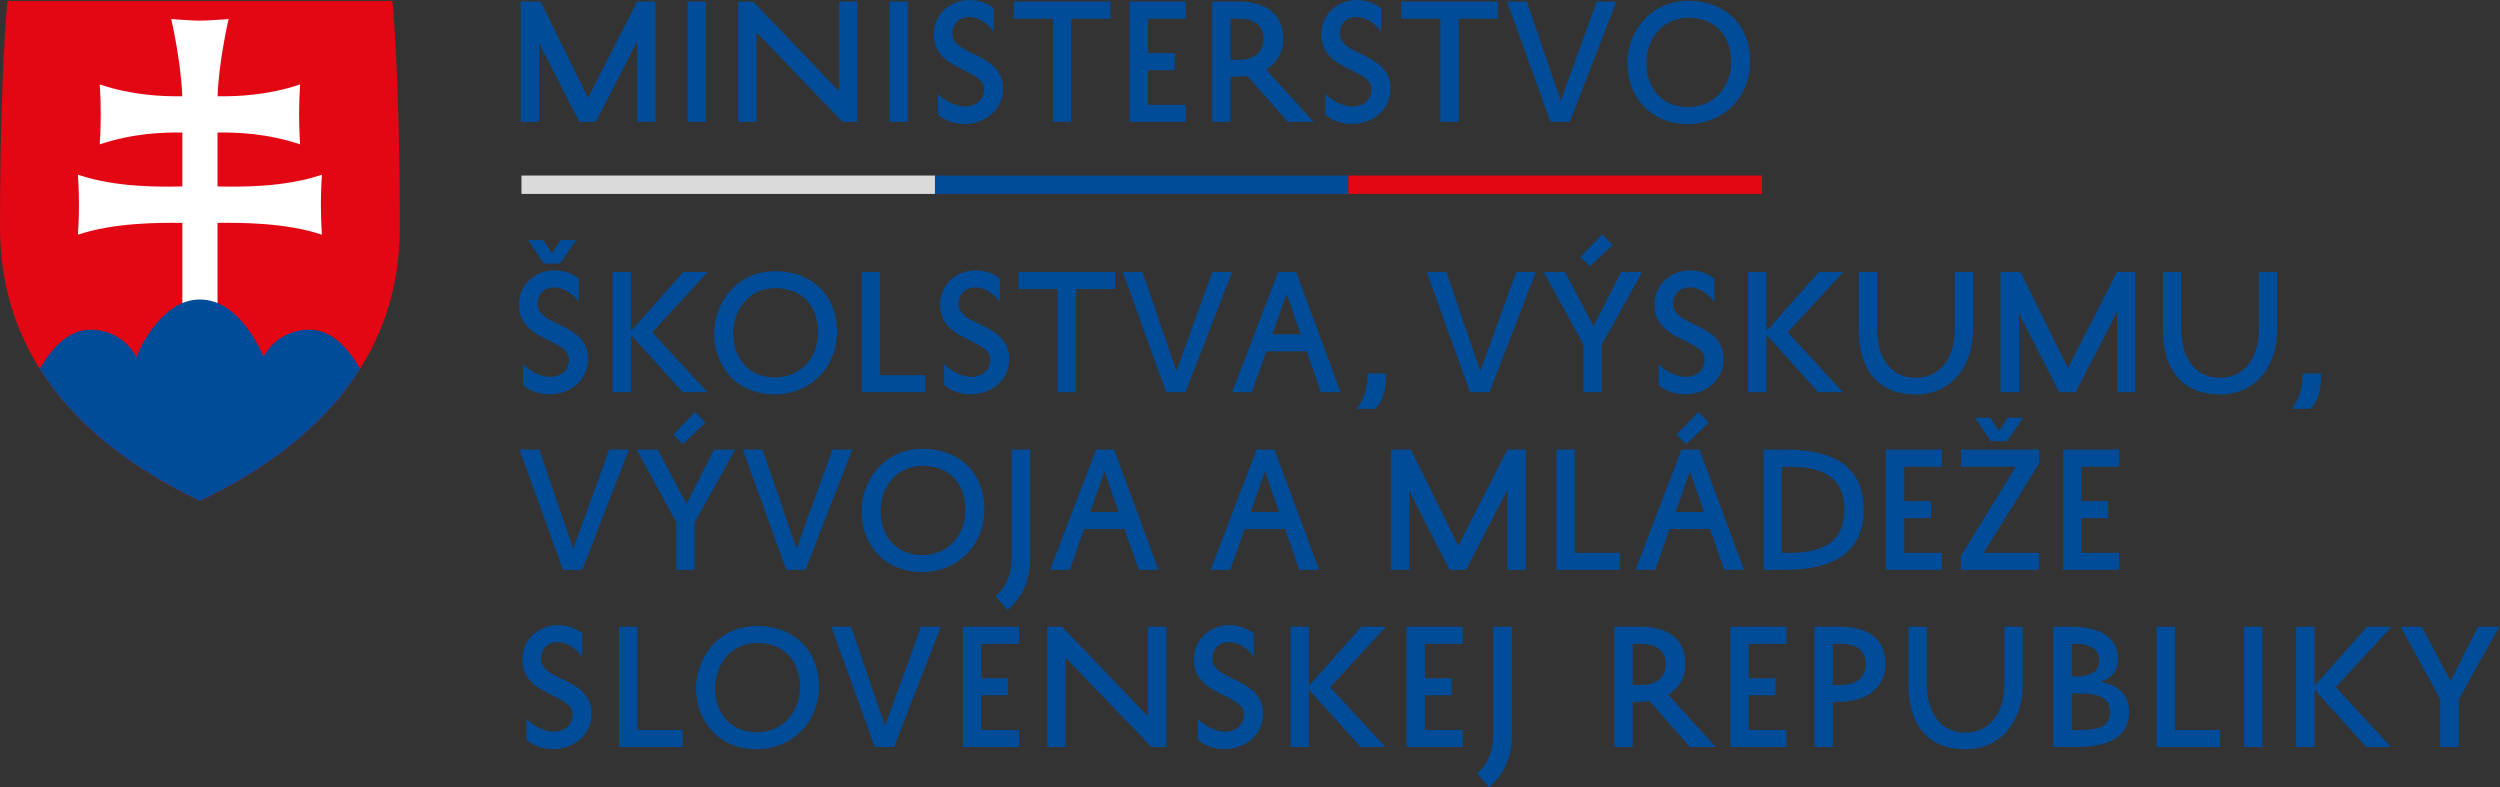
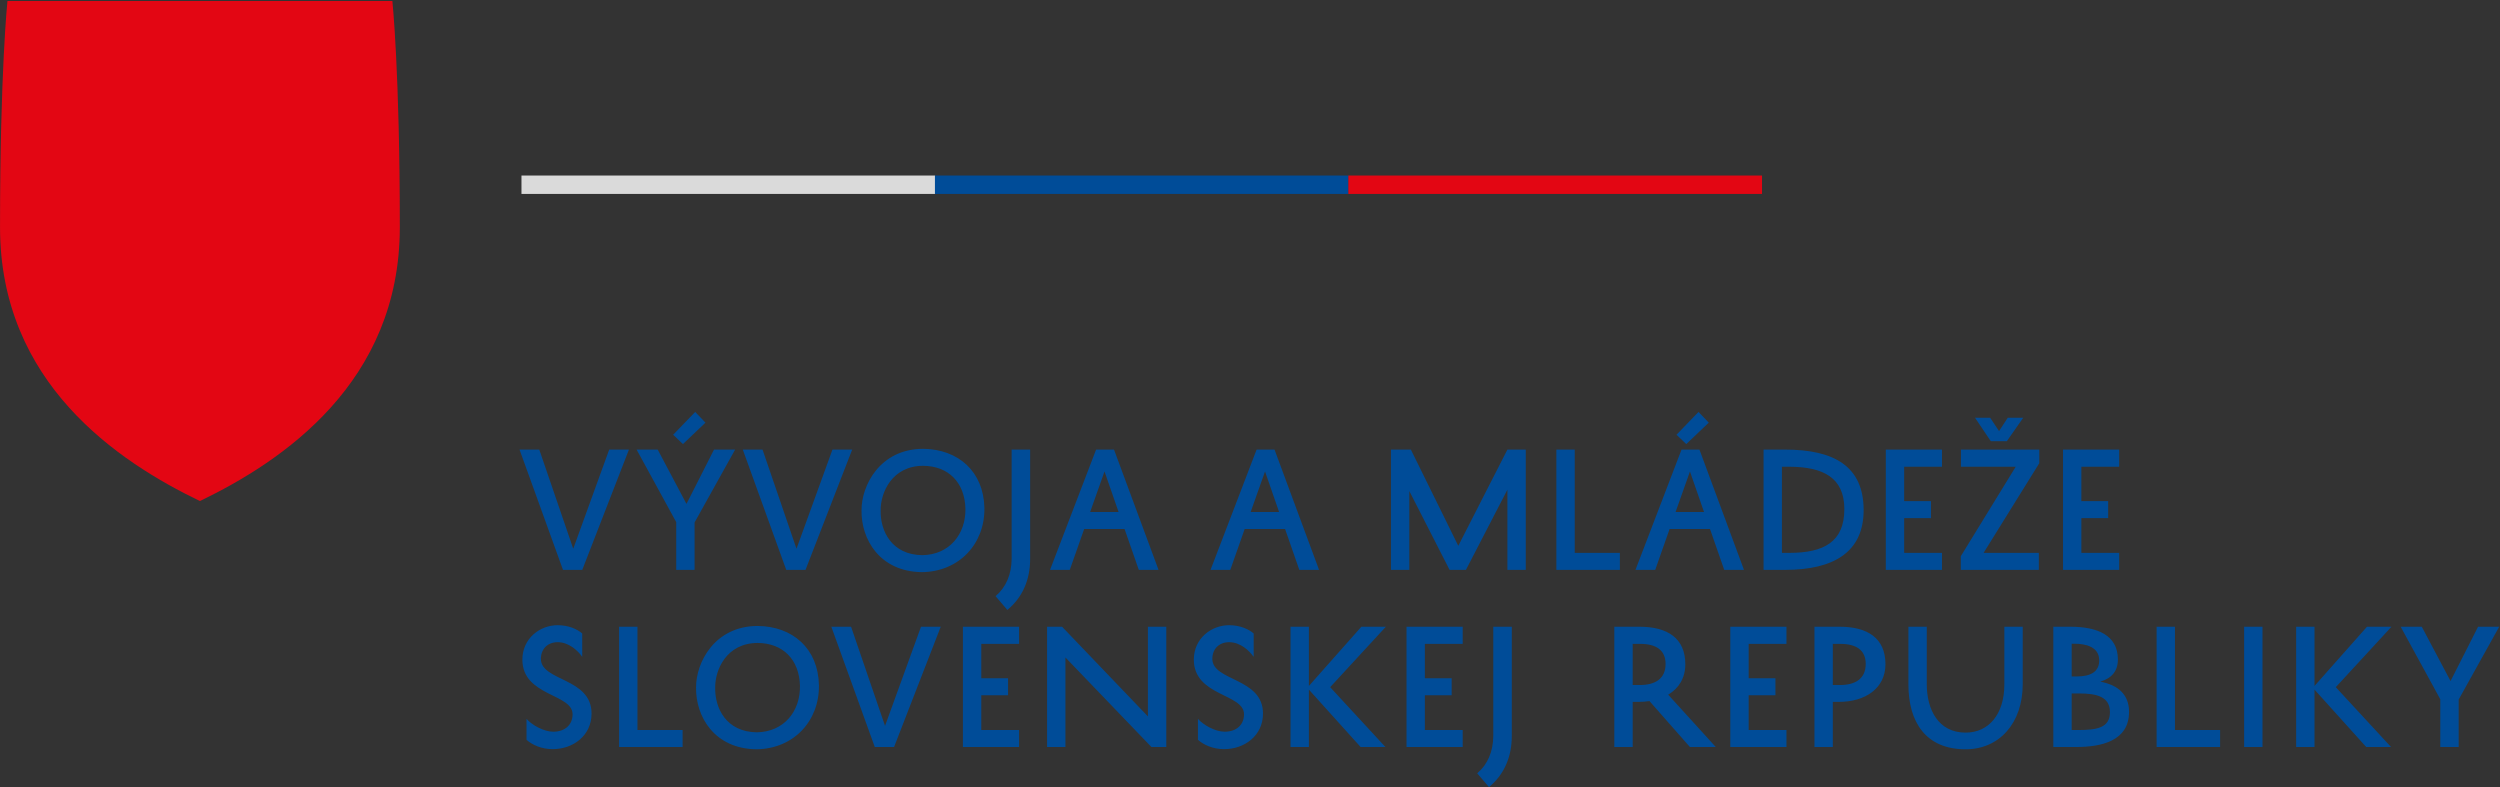
<svg xmlns="http://www.w3.org/2000/svg" width="100%" height="100%" viewBox="0 0 1702 536" version="1.1" xml:space="preserve" style="fill-rule:evenodd;clip-rule:evenodd;stroke-linejoin:round;stroke-miterlimit:2;">
  <rect x="0" y="0" width="1702" height="536" fill="#333333" stroke="none" />
  <g transform="matrix(1,0,0,1,-272.198,-281.266)">
    <g transform="matrix(4.167,0,0,4.167,0,0)">
      <g transform="matrix(1,0,0,1,151.344,177.368)">
        <path d="M0,11C0.925,11.825 2.45,12.525 4.275,12.525C7.55,12.525 10.625,10.375 10.625,6.7C10.625,0.825 2.35,1.45 2.35,-2.225C2.35,-3.825 3.425,-4.95 5.1,-4.95C6.9,-4.95 8.4,-3.575 9.1,-2.55L9.1,-6.375C8.325,-7.05 6.925,-7.725 5.075,-7.725C2.225,-7.725 -0.675,-5.6 -0.675,-2.1C-0.675,3.9 7.525,3.425 7.525,6.825C7.525,8.625 6.2,9.675 4.375,9.675C2.8,9.675 0.875,8.575 0,7.575L0,11ZM25.5,9.4L18.125,9.4L18.125,-7.475L15.125,-7.475L15.125,12.175L25.5,12.175L25.5,9.4ZM27.7,2.45C27.625,7.125 30.625,12.475 37.6,12.55C43.725,12.45 47.875,7.85 47.775,2.05C47.65,-3.875 43.525,-7.55 37.75,-7.6C30.7,-7.575 27.675,-1.6 27.7,2.45M30.825,2.45C30.8,-0.45 32.675,-4.8 37.75,-4.825C41.9,-4.8 44.575,-2.1 44.675,2.175C44.75,6.35 42.05,9.7 37.65,9.775C32.625,9.725 30.75,5.825 30.825,2.45M53.025,-7.475L49.8,-7.475L56.9,12.175L60.05,12.175L67.675,-7.475L64.45,-7.475L58.575,8.725L53.025,-7.475ZM80.474,9.4L74.299,9.4L74.299,3.725L78.674,3.725L78.674,0.95L74.299,0.95L74.299,-4.675L80.474,-4.675L80.474,-7.475L71.299,-7.475L71.299,12.175L80.474,12.175L80.474,9.4ZM101.524,-7.475L101.524,7.175L87.499,-7.475L85.049,-7.475L85.049,12.175L88.049,12.175L88.049,-2.45L102.099,12.175L104.524,12.175L104.524,-7.475L101.524,-7.475ZM109.699,11C110.624,11.825 112.149,12.525 113.974,12.525C117.249,12.525 120.324,10.375 120.324,6.7C120.324,0.825 112.049,1.45 112.049,-2.225C112.049,-3.825 113.124,-4.95 114.799,-4.95C116.599,-4.95 118.099,-3.575 118.799,-2.55L118.799,-6.375C118.024,-7.05 116.624,-7.725 114.774,-7.725C111.924,-7.725 109.024,-5.6 109.024,-2.1C109.024,3.9 117.224,3.425 117.224,6.825C117.224,8.625 115.899,9.675 114.074,9.675C112.499,9.675 110.574,8.575 109.699,7.575L109.699,11ZM124.824,-7.475L124.824,12.175L127.824,12.175L127.824,2.8L136.274,12.175L140.324,12.175L131.299,2.4L140.399,-7.475L136.399,-7.475L127.824,2.2L127.824,-7.475L124.824,-7.475ZM152.949,9.4L146.773,9.4L146.773,3.725L151.148,3.725L151.148,0.95L146.773,0.95L146.773,-4.675L152.949,-4.675L152.949,-7.475L143.773,-7.475L143.773,12.175L152.949,12.175L152.949,9.4ZM157.248,18.725C159.648,16.75 160.973,13.9 160.973,10.375L160.973,-7.475L157.948,-7.475L157.948,10.4C157.923,12.875 157.073,14.975 155.323,16.475L157.248,18.725ZM190.073,12.175L194.298,12.175L186.523,3.625C188.248,2.6 189.323,0.925 189.323,-1.35C189.323,-5.625 186.373,-7.475 181.848,-7.475L177.723,-7.475L177.723,12.175L180.723,12.175L180.723,4.8L181.748,4.8C182.348,4.8 182.923,4.75 183.473,4.675L190.073,12.175ZM180.723,-4.675L181.948,-4.675C184.523,-4.675 186.098,-3.675 186.098,-1.4C186.098,0.975 184.473,2.05 181.873,2.05L180.723,2.05L180.723,-4.675ZM205.847,9.4L199.672,9.4L199.672,3.725L204.047,3.725L204.047,0.95L199.672,0.95L199.672,-4.675L205.847,-4.675L205.847,-7.475L196.672,-7.475L196.672,12.175L205.847,12.175L205.847,9.4ZM214.447,4.8C218.672,4.8 222.022,2.625 222.022,-1.35C222.022,-5.625 219.072,-7.475 214.547,-7.475L210.422,-7.475L210.422,12.175L213.422,12.175L213.422,4.8L214.447,4.8ZM213.422,-4.675L214.647,-4.675C217.222,-4.675 218.797,-3.675 218.797,-1.4C218.797,0.975 217.172,2.05 214.572,2.05L213.422,2.05L213.422,-4.675ZM225.772,-7.475L225.772,1.95C225.772,8.125 228.622,12.55 235.122,12.55C240.597,12.55 244.447,8.3 244.447,1.925L244.447,-7.475L241.447,-7.475L241.447,1.95C241.447,6.85 238.872,9.825 235.122,9.825C230.597,9.825 228.772,5.975 228.772,1.925L228.772,-7.475L225.772,-7.475ZM253.171,12.175C257.196,12.175 261.821,11.25 261.821,6.425C261.821,3.55 259.946,2.025 257.121,1.5C258.946,0.95 259.996,-0.175 259.996,-2.125C259.996,-6.1 256.646,-7.475 252.246,-7.475L249.446,-7.475L249.446,12.175L253.171,12.175ZM258.696,6.475C258.696,9 256.671,9.4 253.546,9.4L252.446,9.4L252.446,3.425L253.646,3.425C256.546,3.425 258.696,3.95 258.696,6.475M252.446,0.65L252.446,-4.7L252.871,-4.7C254.746,-4.7 256.946,-4.2 256.946,-1.975C256.946,-0.15 255.596,0.65 253.271,0.65L252.446,0.65ZM276.696,9.4L269.321,9.4L269.321,-7.475L266.321,-7.475L266.321,12.175L276.696,12.175L276.696,9.4ZM280.621,12.175L283.621,12.175L283.621,-7.475L280.621,-7.475L280.621,12.175ZM289.121,-7.475L289.121,12.175L292.121,12.175L292.121,2.8L300.571,12.175L304.621,12.175L295.596,2.4L304.696,-7.475L300.696,-7.475L292.121,2.2L292.121,-7.475L289.121,-7.475ZM315.671,4.425L322.296,-7.475L318.846,-7.475L314.346,1.4L309.646,-7.475L306.196,-7.475L312.671,4.375L312.671,12.175L315.671,12.175L315.671,4.425Z" style="fill:rgb(0,76,152);fill-rule:nonzero;" />
      </g>
    </g>
    <g transform="matrix(4.167,0,0,4.167,0,0)">
      <g transform="matrix(1,0,0,1,172.418,67.879)">
-         <path d="M0,19.525L0,-0.125L-3,-0.125L-11.025,15.6L-18.775,-0.125L-22.025,-0.125L-22.025,19.525L-19.025,19.525L-19.025,6.65L-12.45,19.525L-9.775,19.525L-3,6.425L-3,19.525L0,19.525ZM5.25,19.525L8.25,19.525L8.25,-0.125L5.25,-0.125L5.25,19.525ZM29.975,-0.125L29.975,14.525L15.95,-0.125L13.5,-0.125L13.5,19.525L16.5,19.525L16.5,4.9L30.55,19.525L32.975,19.525L32.975,-0.125L29.975,-0.125ZM38.224,19.525L41.224,19.525L41.224,-0.125L38.224,-0.125L38.224,19.525ZM46.149,18.35C47.074,19.175 48.599,19.875 50.424,19.875C53.699,19.875 56.774,17.725 56.774,14.05C56.774,8.175 48.499,8.8 48.499,5.125C48.499,3.525 49.574,2.4 51.249,2.4C53.049,2.4 54.549,3.775 55.249,4.8L55.249,0.975C54.474,0.3 53.074,-0.375 51.224,-0.375C48.374,-0.375 45.474,1.75 45.474,5.25C45.474,11.25 53.674,10.775 53.674,14.175C53.674,15.975 52.349,17.025 50.524,17.025C48.949,17.025 47.024,15.925 46.149,14.925L46.149,18.35ZM58.525,2.675L64.925,2.675L64.925,19.525L67.925,19.525L67.925,2.675L74.325,2.675L74.325,-0.125L58.525,-0.125L58.525,2.675ZM86.624,16.75L80.449,16.75L80.449,11.075L84.824,11.075L84.824,8.3L80.449,8.3L80.449,2.675L86.624,2.675L86.624,-0.125L77.449,-0.125L77.449,19.525L86.624,19.525L86.624,16.75ZM103.299,19.525L107.524,19.525L99.749,10.975C101.474,9.95 102.549,8.275 102.549,6C102.549,1.725 99.599,-0.125 95.074,-0.125L90.949,-0.125L90.949,19.525L93.949,19.525L93.949,12.15L94.974,12.15C95.574,12.15 96.149,12.1 96.699,12.025L103.299,19.525ZM93.949,2.675L95.174,2.675C97.749,2.675 99.324,3.675 99.324,5.95C99.324,8.325 97.699,9.4 95.099,9.4L93.949,9.4L93.949,2.675ZM109.449,18.35C110.374,19.175 111.899,19.875 113.724,19.875C116.999,19.875 120.074,17.725 120.074,14.05C120.074,8.175 111.799,8.8 111.799,5.125C111.799,3.525 112.874,2.4 114.549,2.4C116.349,2.4 117.849,3.775 118.549,4.8L118.549,0.975C117.774,0.3 116.374,-0.375 114.524,-0.375C111.674,-0.375 108.774,1.75 108.774,5.25C108.774,11.25 116.974,10.775 116.974,14.175C116.974,15.975 115.649,17.025 113.824,17.025C112.249,17.025 110.324,15.925 109.449,14.925L109.449,18.35ZM121.824,2.675L128.224,2.675L128.224,19.525L131.224,19.525L131.224,2.675L137.624,2.675L137.624,-0.125L121.824,-0.125L121.824,2.675ZM142.349,-0.125L139.124,-0.125L146.224,19.525L149.374,19.525L156.999,-0.125L153.774,-0.125L147.899,16.075L142.349,-0.125ZM158.773,9.8C158.698,14.475 161.698,19.825 168.673,19.9C174.798,19.8 178.948,15.2 178.848,9.4C178.723,3.475 174.598,-0.2 168.823,-0.25C161.773,-0.225 158.748,5.75 158.773,9.8M161.898,9.8C161.873,6.9 163.748,2.55 168.823,2.525C172.973,2.55 175.648,5.25 175.748,9.525C175.823,13.7 173.123,17.05 168.723,17.125C163.698,17.075 161.823,13.175 161.898,9.8" style="fill:rgb(0,76,152);fill-rule:nonzero;" />
-       </g>
+         </g>
    </g>
    <g transform="matrix(4.167,0,0,4.167,0,0)">
      <g transform="matrix(-1,0,0,1,368.62,-59.759)">
        <rect x="150.52" y="155.936" width="67.58" height="3.005" style="fill:rgb(218,218,218);" />
      </g>
    </g>
    <g transform="matrix(4.167,0,0,4.167,0,0)">
      <g transform="matrix(-1,0,0,1,503.719,-59.759)">
        <rect x="218.07" y="155.936" width="67.579" height="3.005" style="fill:rgb(0,76,152);" />
      </g>
    </g>
    <g transform="matrix(4.167,0,0,4.167,0,0)">
      <g transform="matrix(-1,0,0,1,638.813,-59.759)">
        <rect x="285.616" y="155.936" width="67.581" height="3.005" style="fill:rgb(227,6,19);" />
      </g>
    </g>
    <g transform="matrix(4.167,0,0,4.167,0,0)">
      <g transform="matrix(1,0,0,1,97.984,67.657)">
        <path d="M0,81.7C-13.435,75.227 -32.657,62.38 -32.657,36.968C-32.657,11.556 -31.442,0 -31.442,0L31.443,0C31.443,0 32.66,11.556 32.66,36.968C32.66,62.38 13.438,75.227 0,81.7" style="fill:rgb(227,6,19);fill-rule:nonzero;" />
      </g>
    </g>
    <g transform="matrix(4.167,0,0,4.167,0,0)">
      <clipPath id="_clip1">
-         <path d="M129.427,67.656L66.542,67.656C66.542,67.656 65.327,79.213 65.327,104.625C65.327,130.037 84.55,142.884 97.985,149.356C111.423,142.884 130.643,130.037 130.643,104.625C130.643,79.213 129.427,67.656 129.427,67.656Z" clip-rule="nonzero" />
-       </clipPath>
+         </clipPath>
      <g clip-path="url(#_clip1)">
        <g transform="matrix(1,0,0,1,100.859,90.6)">
          <path d="M0,7.361C3.638,7.421 10.737,7.564 17.056,5.447C17.056,5.447 16.89,7.712 16.89,10.346C16.89,12.98 17.056,15.241 17.056,15.241C11.261,13.303 4.099,13.262 0,13.314L0,27.349L-5.746,27.349L-5.746,13.314C-9.847,13.262 -17.007,13.303 -22.805,15.241C-22.805,15.241 -22.638,12.98 -22.638,10.346C-22.638,7.712 -22.805,5.447 -22.805,5.447C-16.485,7.564 -9.386,7.421 -5.746,7.361L-5.746,-1.453C-9.062,-1.481 -13.841,-1.323 -19.244,0.485C-19.244,0.485 -19.078,-1.778 -19.078,-4.413C-19.078,-7.046 -19.244,-9.308 -19.244,-9.308C-13.851,-7.505 -9.078,-7.343 -5.763,-7.371C-5.934,-12.952 -7.558,-19.988 -7.558,-19.988C-7.558,-19.988 -4.212,-19.728 -2.875,-19.728C-1.535,-19.728 1.81,-19.988 1.81,-19.988C1.81,-19.988 0.185,-12.952 0.015,-7.371C3.331,-7.343 8.103,-7.505 13.497,-9.308C13.497,-9.308 13.331,-7.046 13.331,-4.413C13.331,-1.778 13.497,0.485 13.497,0.485C8.095,-1.323 3.315,-1.481 0,-1.453L0,7.361Z" style="fill:white;fill-rule:nonzero;" />
        </g>
        <g transform="matrix(1,0,0,1,97.395,116.431)">
-           <path d="M0,41.263L-27.842,16.443C-27.842,16.443 -24.285,4.933 -17.335,4.933C-11.815,4.933 -9.8,9.384 -9.8,9.384C-9.8,9.384 -6.176,0 0.59,0C7.359,0 10.983,9.384 10.983,9.384C10.983,9.384 12.997,4.933 18.517,4.933C25.466,4.933 29.024,16.443 29.024,16.443L0,41.263Z" style="fill:rgb(0,76,152);fill-rule:nonzero;" />
+           <path d="M0,41.263L-27.842,16.443C-27.842,16.443 -24.285,4.933 -17.335,4.933C-9.8,9.384 -6.176,0 0.59,0C7.359,0 10.983,9.384 10.983,9.384C10.983,9.384 12.997,4.933 18.517,4.933C25.466,4.933 29.024,16.443 29.024,16.443L0,41.263Z" style="fill:rgb(0,76,152);fill-rule:nonzero;" />
        </g>
      </g>
    </g>
    <g transform="matrix(4.167,0,0,4.167,0,0)">
      <g transform="matrix(1,0,0,1,150.777,109.674)">
-         <path d="M0,20.725C0.925,21.55 2.45,22.25 4.275,22.25C7.55,22.25 10.625,20.1 10.625,16.425C10.625,10.55 2.35,11.175 2.35,7.5C2.35,5.9 3.425,4.775 5.1,4.775C6.9,4.775 8.4,6.15 9.1,7.175L9.1,3.35C8.325,2.675 6.925,2 5.075,2C2.225,2 -0.675,4.125 -0.675,7.625C-0.675,13.625 7.525,13.15 7.525,16.55C7.525,18.35 6.2,19.4 4.375,19.4C2.8,19.4 0.875,18.3 0,17.3L0,20.725ZM6.175,-2.95L4.75,-0.775L3.3,-2.95L0.825,-2.95L3.4,0.875L6.025,0.875L8.7,-2.95L6.175,-2.95ZM14.625,2.25L14.625,21.9L17.625,21.9L17.625,12.525L26.075,21.9L30.125,21.9L21.1,12.125L30.2,2.25L26.2,2.25L17.625,11.925L17.625,2.25L14.625,2.25ZM31.225,12.175C31.15,16.85 34.15,22.2 41.125,22.275C47.25,22.175 51.4,17.575 51.3,11.775C51.175,5.85 47.05,2.175 41.275,2.125C34.225,2.15 31.2,8.125 31.225,12.175M34.35,12.175C34.325,9.275 36.2,4.925 41.275,4.9C45.425,4.925 48.1,7.625 48.2,11.9C48.275,16.075 45.575,19.425 41.175,19.5C36.15,19.45 34.275,15.55 34.35,12.175M65.7,19.125L58.325,19.125L58.325,2.25L55.325,2.25L55.325,21.9L65.7,21.9L65.7,19.125ZM68.799,20.725C69.725,21.55 71.249,22.25 73.074,22.25C76.35,22.25 79.424,20.1 79.424,16.425C79.424,10.55 71.149,11.175 71.149,7.5C71.149,5.9 72.225,4.775 73.899,4.775C75.699,4.775 77.199,6.15 77.899,7.175L77.899,3.35C77.124,2.675 75.725,2 73.874,2C71.024,2 68.124,4.125 68.124,7.625C68.124,13.625 76.324,13.15 76.324,16.55C76.324,18.35 74.999,19.4 73.174,19.4C71.6,19.4 69.674,18.3 68.799,17.3L68.799,20.725ZM80.925,5.05L87.325,5.05L87.325,21.9L90.325,21.9L90.325,5.05L96.725,5.05L96.725,2.25L80.925,2.25L80.925,5.05ZM101.199,2.25L97.974,2.25L105.074,21.9L108.224,21.9L115.849,2.25L112.624,2.25L106.749,18.45L101.199,2.25ZM123.374,2.25L115.849,21.9L119.074,21.9L121.424,15.225L128.024,15.225L130.349,21.9L133.574,21.9L126.299,2.25L123.374,2.25ZM124.749,5.825L127.049,12.45L122.399,12.45L124.749,5.825ZM137.974,18.85C137.974,21.125 137.499,22.9 136.199,24.625L139.199,24.625C140.599,23.375 141.049,21.075 140.974,18.85L137.974,18.85ZM150.849,2.25L147.624,2.25L154.724,21.9L157.874,21.9L165.499,2.25L162.274,2.25L156.399,18.45L150.849,2.25ZM176.223,14.15L182.848,2.25L179.398,2.25L174.898,11.125L170.198,2.25L166.748,2.25L173.223,14.1L173.223,21.9L176.223,21.9L176.223,14.15ZM177.998,-2.15L176.323,-3.9L172.723,-0.175L174.323,1.35L177.998,-2.15ZM185.523,20.725C186.448,21.55 187.973,22.25 189.798,22.25C193.073,22.25 196.148,20.1 196.148,16.425C196.148,10.55 187.873,11.175 187.873,7.5C187.873,5.9 188.948,4.775 190.623,4.775C192.423,4.775 193.923,6.15 194.623,7.175L194.623,3.35C193.848,2.675 192.448,2 190.598,2C187.748,2 184.848,4.125 184.848,7.625C184.848,13.625 193.048,13.15 193.048,16.55C193.048,18.35 191.723,19.4 189.898,19.4C188.323,19.4 186.398,18.3 185.523,17.3L185.523,20.725ZM200.148,2.25L200.148,21.9L203.148,21.9L203.148,12.525L211.598,21.9L215.648,21.9L206.623,12.125L215.723,2.25L211.723,2.25L203.148,11.925L203.148,2.25L200.148,2.25ZM218.223,2.25L218.223,11.675C218.223,17.85 221.073,22.275 227.573,22.275C233.048,22.275 236.898,18.025 236.898,11.65L236.898,2.25L233.898,2.25L233.898,11.675C233.898,16.575 231.323,19.55 227.573,19.55C223.048,19.55 221.223,15.7 221.223,11.65L221.223,2.25L218.223,2.25ZM263.423,21.9L263.423,2.25L260.423,2.25L252.398,17.975L244.648,2.25L241.398,2.25L241.398,21.9L244.398,21.9L244.398,9.025L250.973,21.9L253.648,21.9L260.423,8.8L260.423,21.9L263.423,21.9ZM267.922,2.25L267.922,11.675C267.922,17.85 270.772,22.275 277.272,22.275C282.747,22.275 286.597,18.025 286.597,11.65L286.597,2.25L283.597,2.25L283.597,11.675C283.597,16.575 281.022,19.55 277.272,19.55C272.747,19.55 270.922,15.7 270.922,11.65L270.922,2.25L267.922,2.25ZM290.747,18.85C290.747,21.125 290.272,22.9 288.972,24.625L291.972,24.625C293.372,23.375 293.822,21.075 293.747,18.85L290.747,18.85Z" style="fill:rgb(0,76,152);fill-rule:nonzero;" />
-       </g>
+         </g>
    </g>
    <g transform="matrix(4.167,0,0,4.167,0,0)">
      <g transform="matrix(1,0,0,1,153.428,161.001)">
        <path d="M0,-20.05L-3.225,-20.05L3.875,-0.4L7.025,-0.4L14.65,-20.05L11.425,-20.05L5.55,-3.85L0,-20.05ZM25.375,-8.15L32,-20.05L28.55,-20.05L24.05,-11.175L19.35,-20.05L15.9,-20.05L22.375,-8.2L22.375,-0.4L25.375,-0.4L25.375,-8.15ZM27.15,-24.45L25.475,-26.2L21.875,-22.475L23.475,-20.95L27.15,-24.45ZM36.475,-20.05L33.25,-20.05L40.35,-0.4L43.5,-0.4L51.125,-20.05L47.9,-20.05L42.025,-3.85L36.475,-20.05ZM52.649,-10.125C52.574,-5.45 55.574,-0.1 62.549,-0.025C68.674,-0.125 72.824,-4.725 72.724,-10.525C72.599,-16.45 68.474,-20.125 62.699,-20.175C55.649,-20.15 52.624,-14.175 52.649,-10.125M55.774,-10.125C55.749,-13.025 57.624,-17.375 62.699,-17.4C66.849,-17.375 69.524,-14.675 69.624,-10.4C69.699,-6.225 66.999,-2.875 62.599,-2.8C57.574,-2.85 55.699,-6.75 55.774,-10.125M76.474,6.15C78.874,4.175 80.199,1.325 80.199,-2.2L80.199,-20.05L77.174,-20.05L77.174,-2.175C77.149,0.3 76.299,2.4 74.549,3.9L76.474,6.15ZM90.974,-20.05L83.449,-0.4L86.674,-0.4L89.024,-7.075L95.624,-7.075L97.949,-0.4L101.174,-0.4L93.899,-20.05L90.974,-20.05ZM92.349,-16.475L94.649,-9.85L89.999,-9.85L92.349,-16.475ZM117.198,-20.05L109.673,-0.4L112.898,-0.4L115.248,-7.075L121.848,-7.075L124.173,-0.4L127.398,-0.4L120.123,-20.05L117.198,-20.05ZM118.573,-16.475L120.873,-9.85L116.223,-9.85L118.573,-16.475ZM161.173,-0.4L161.173,-20.05L158.173,-20.05L150.148,-4.325L142.398,-20.05L139.148,-20.05L139.148,-0.4L142.148,-0.4L142.148,-13.275L148.723,-0.4L151.398,-0.4L158.173,-13.5L158.173,-0.4L161.173,-0.4ZM176.547,-3.175L169.172,-3.175L169.172,-20.05L166.172,-20.05L166.172,-0.4L176.547,-0.4L176.547,-3.175ZM186.622,-20.05L179.097,-0.4L182.322,-0.4L184.672,-7.075L191.272,-7.075L193.597,-0.4L196.822,-0.4L189.547,-20.05L186.622,-20.05ZM187.997,-16.475L190.297,-9.85L185.647,-9.85L187.997,-16.475ZM191.072,-24.45L189.397,-26.2L185.797,-22.475L187.397,-20.95L191.072,-24.45ZM203.572,-0.4C211.547,-0.4 216.372,-3.35 216.372,-10.15C216.372,-17.325 211.547,-20.05 203.522,-20.05L200.022,-20.05L200.022,-0.4L203.572,-0.4ZM203.022,-17.25L204.147,-17.25C209.797,-17.25 213.222,-15.45 213.222,-10.325C213.222,-5 209.922,-3.175 204.222,-3.175L203.022,-3.175L203.022,-17.25ZM229.171,-3.175L222.996,-3.175L222.996,-8.85L227.371,-8.85L227.371,-11.625L222.996,-11.625L222.996,-17.25L229.171,-17.25L229.171,-20.05L219.996,-20.05L219.996,-0.4L229.171,-0.4L229.171,-3.175ZM232.271,-17.25L241.221,-17.25L232.246,-2.625L232.246,-0.4L244.996,-0.4L244.996,-3.175L235.971,-3.175L245.071,-17.825L245.071,-20.05L232.271,-20.05L232.271,-17.25ZM239.921,-25.25L238.496,-23.075L237.046,-25.25L234.571,-25.25L237.146,-21.425L239.771,-21.425L242.446,-25.25L239.921,-25.25ZM258.121,-3.175L251.946,-3.175L251.946,-8.85L256.321,-8.85L256.321,-11.625L251.946,-11.625L251.946,-17.25L258.121,-17.25L258.121,-20.05L248.946,-20.05L248.946,-0.4L258.121,-0.4L258.121,-3.175Z" style="fill:rgb(0,76,152);fill-rule:nonzero;" />
      </g>
    </g>
  </g>
</svg>